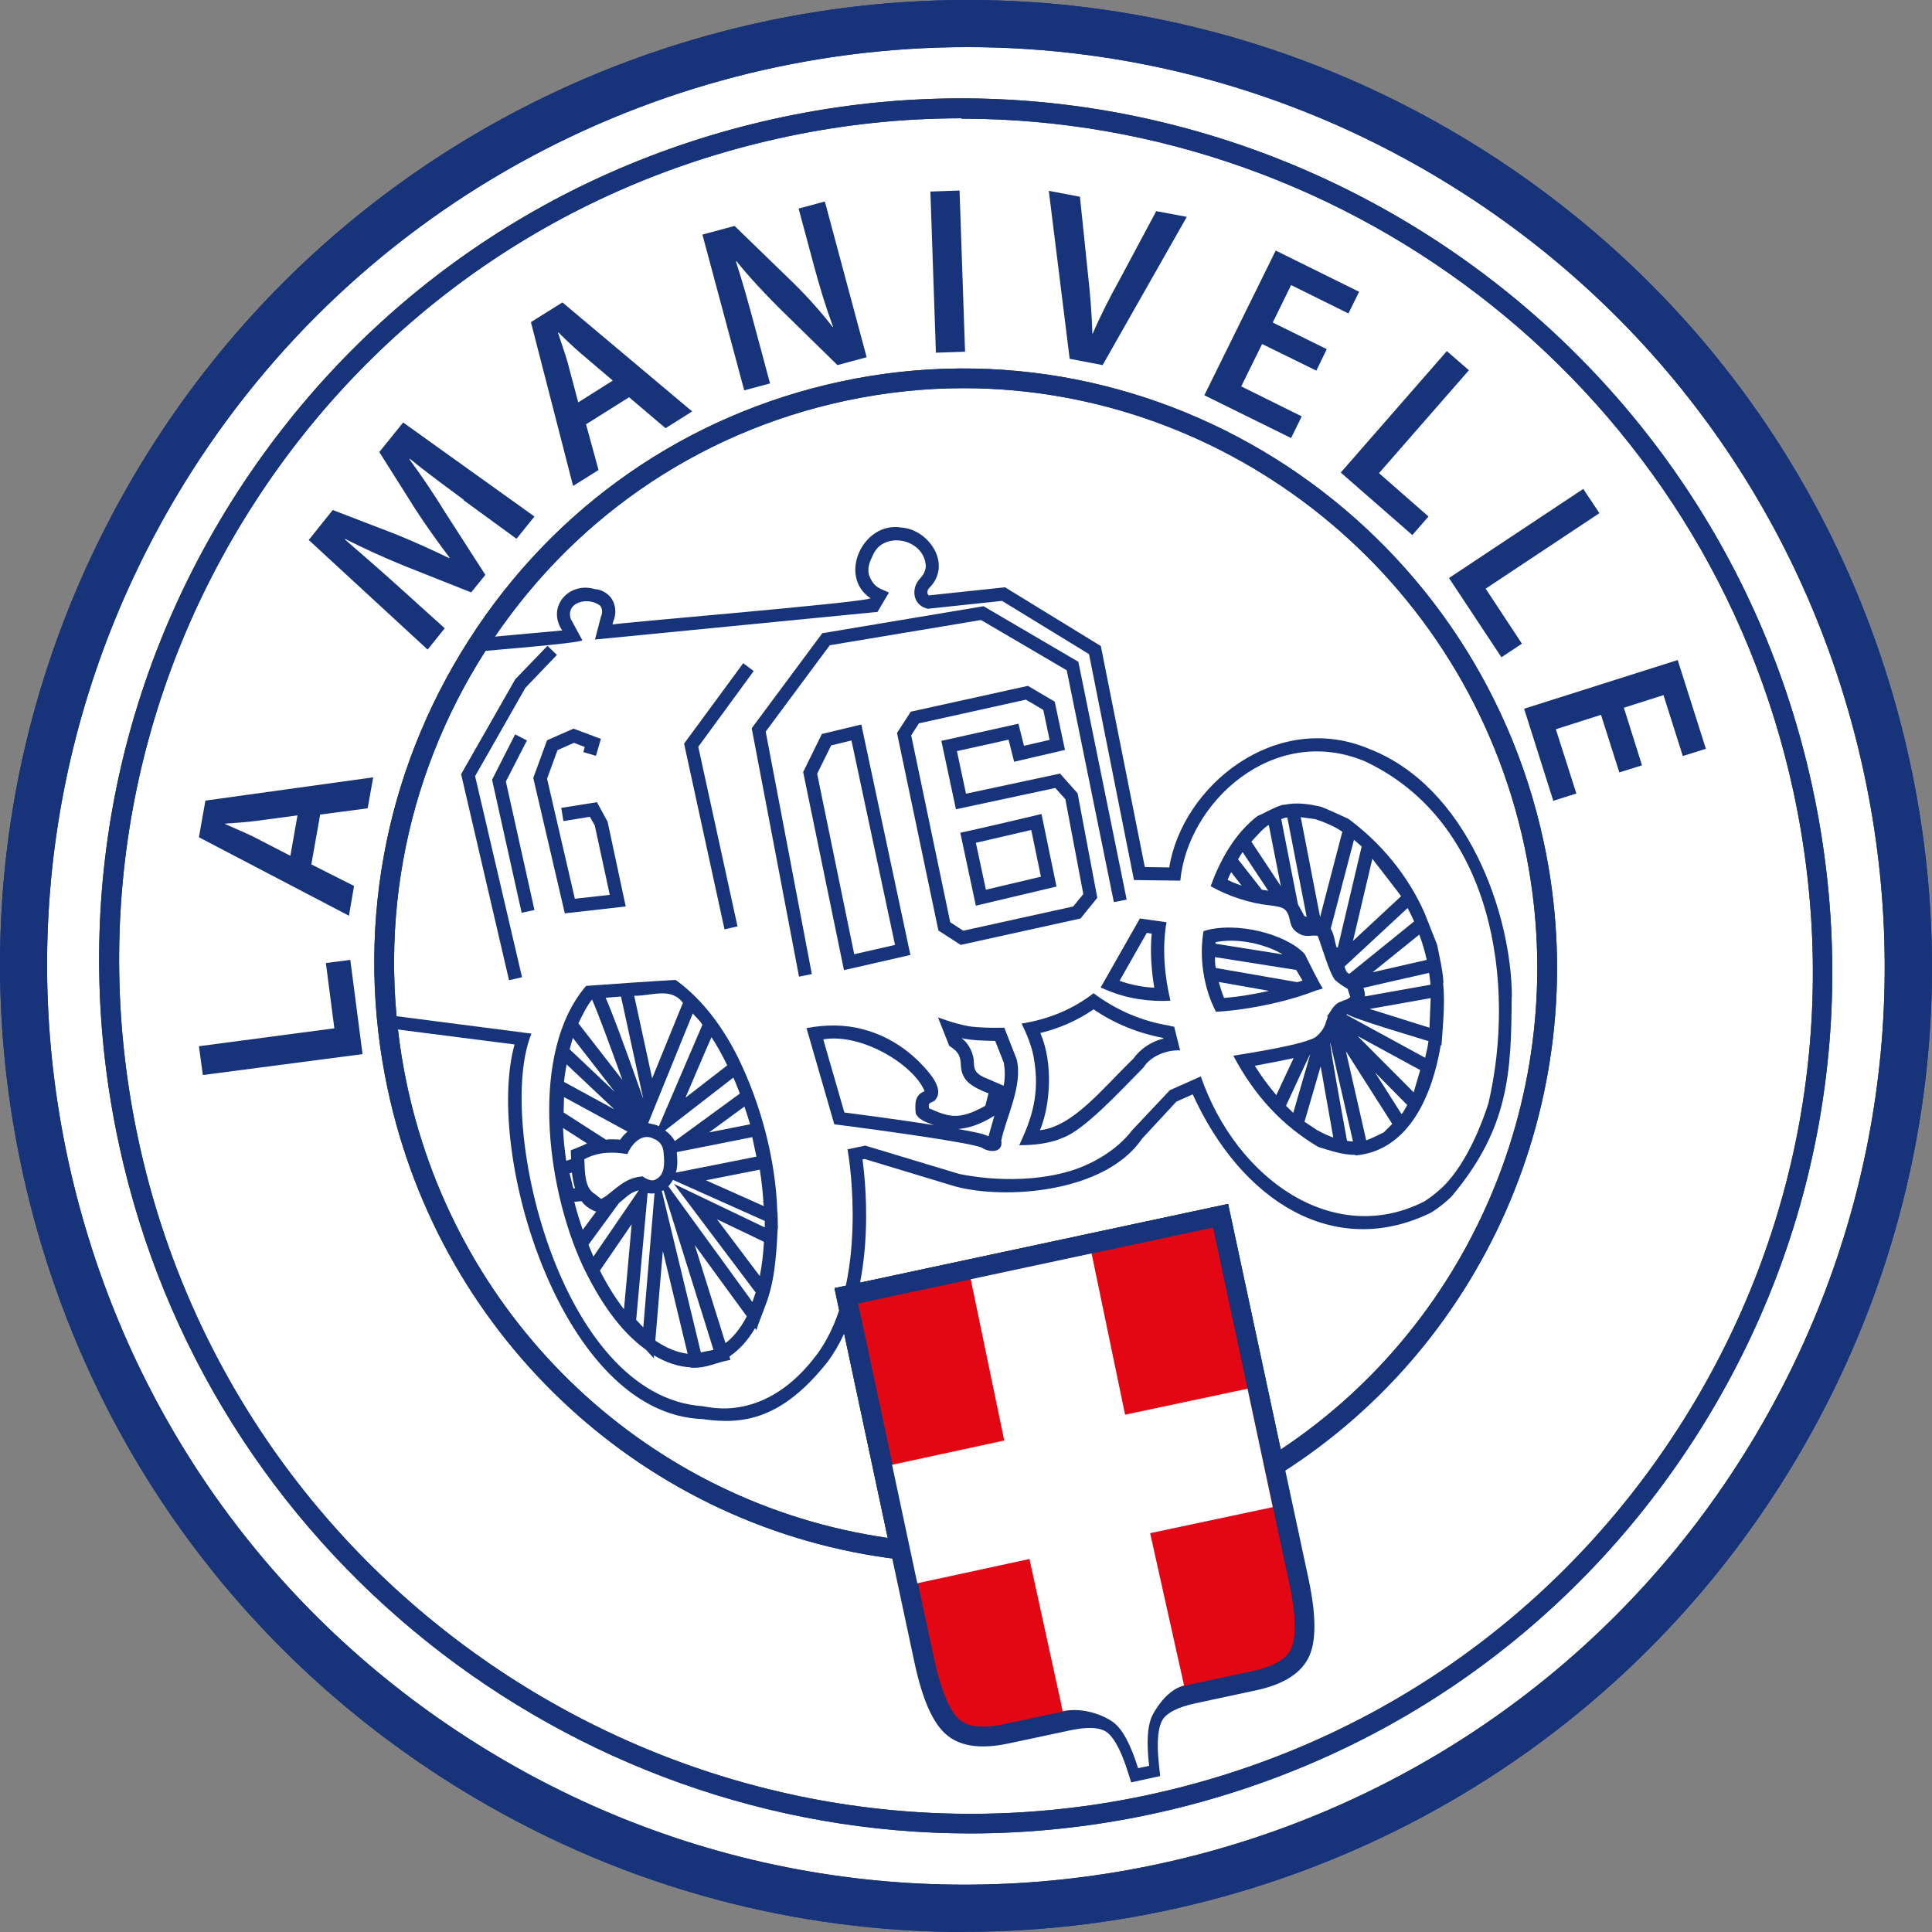
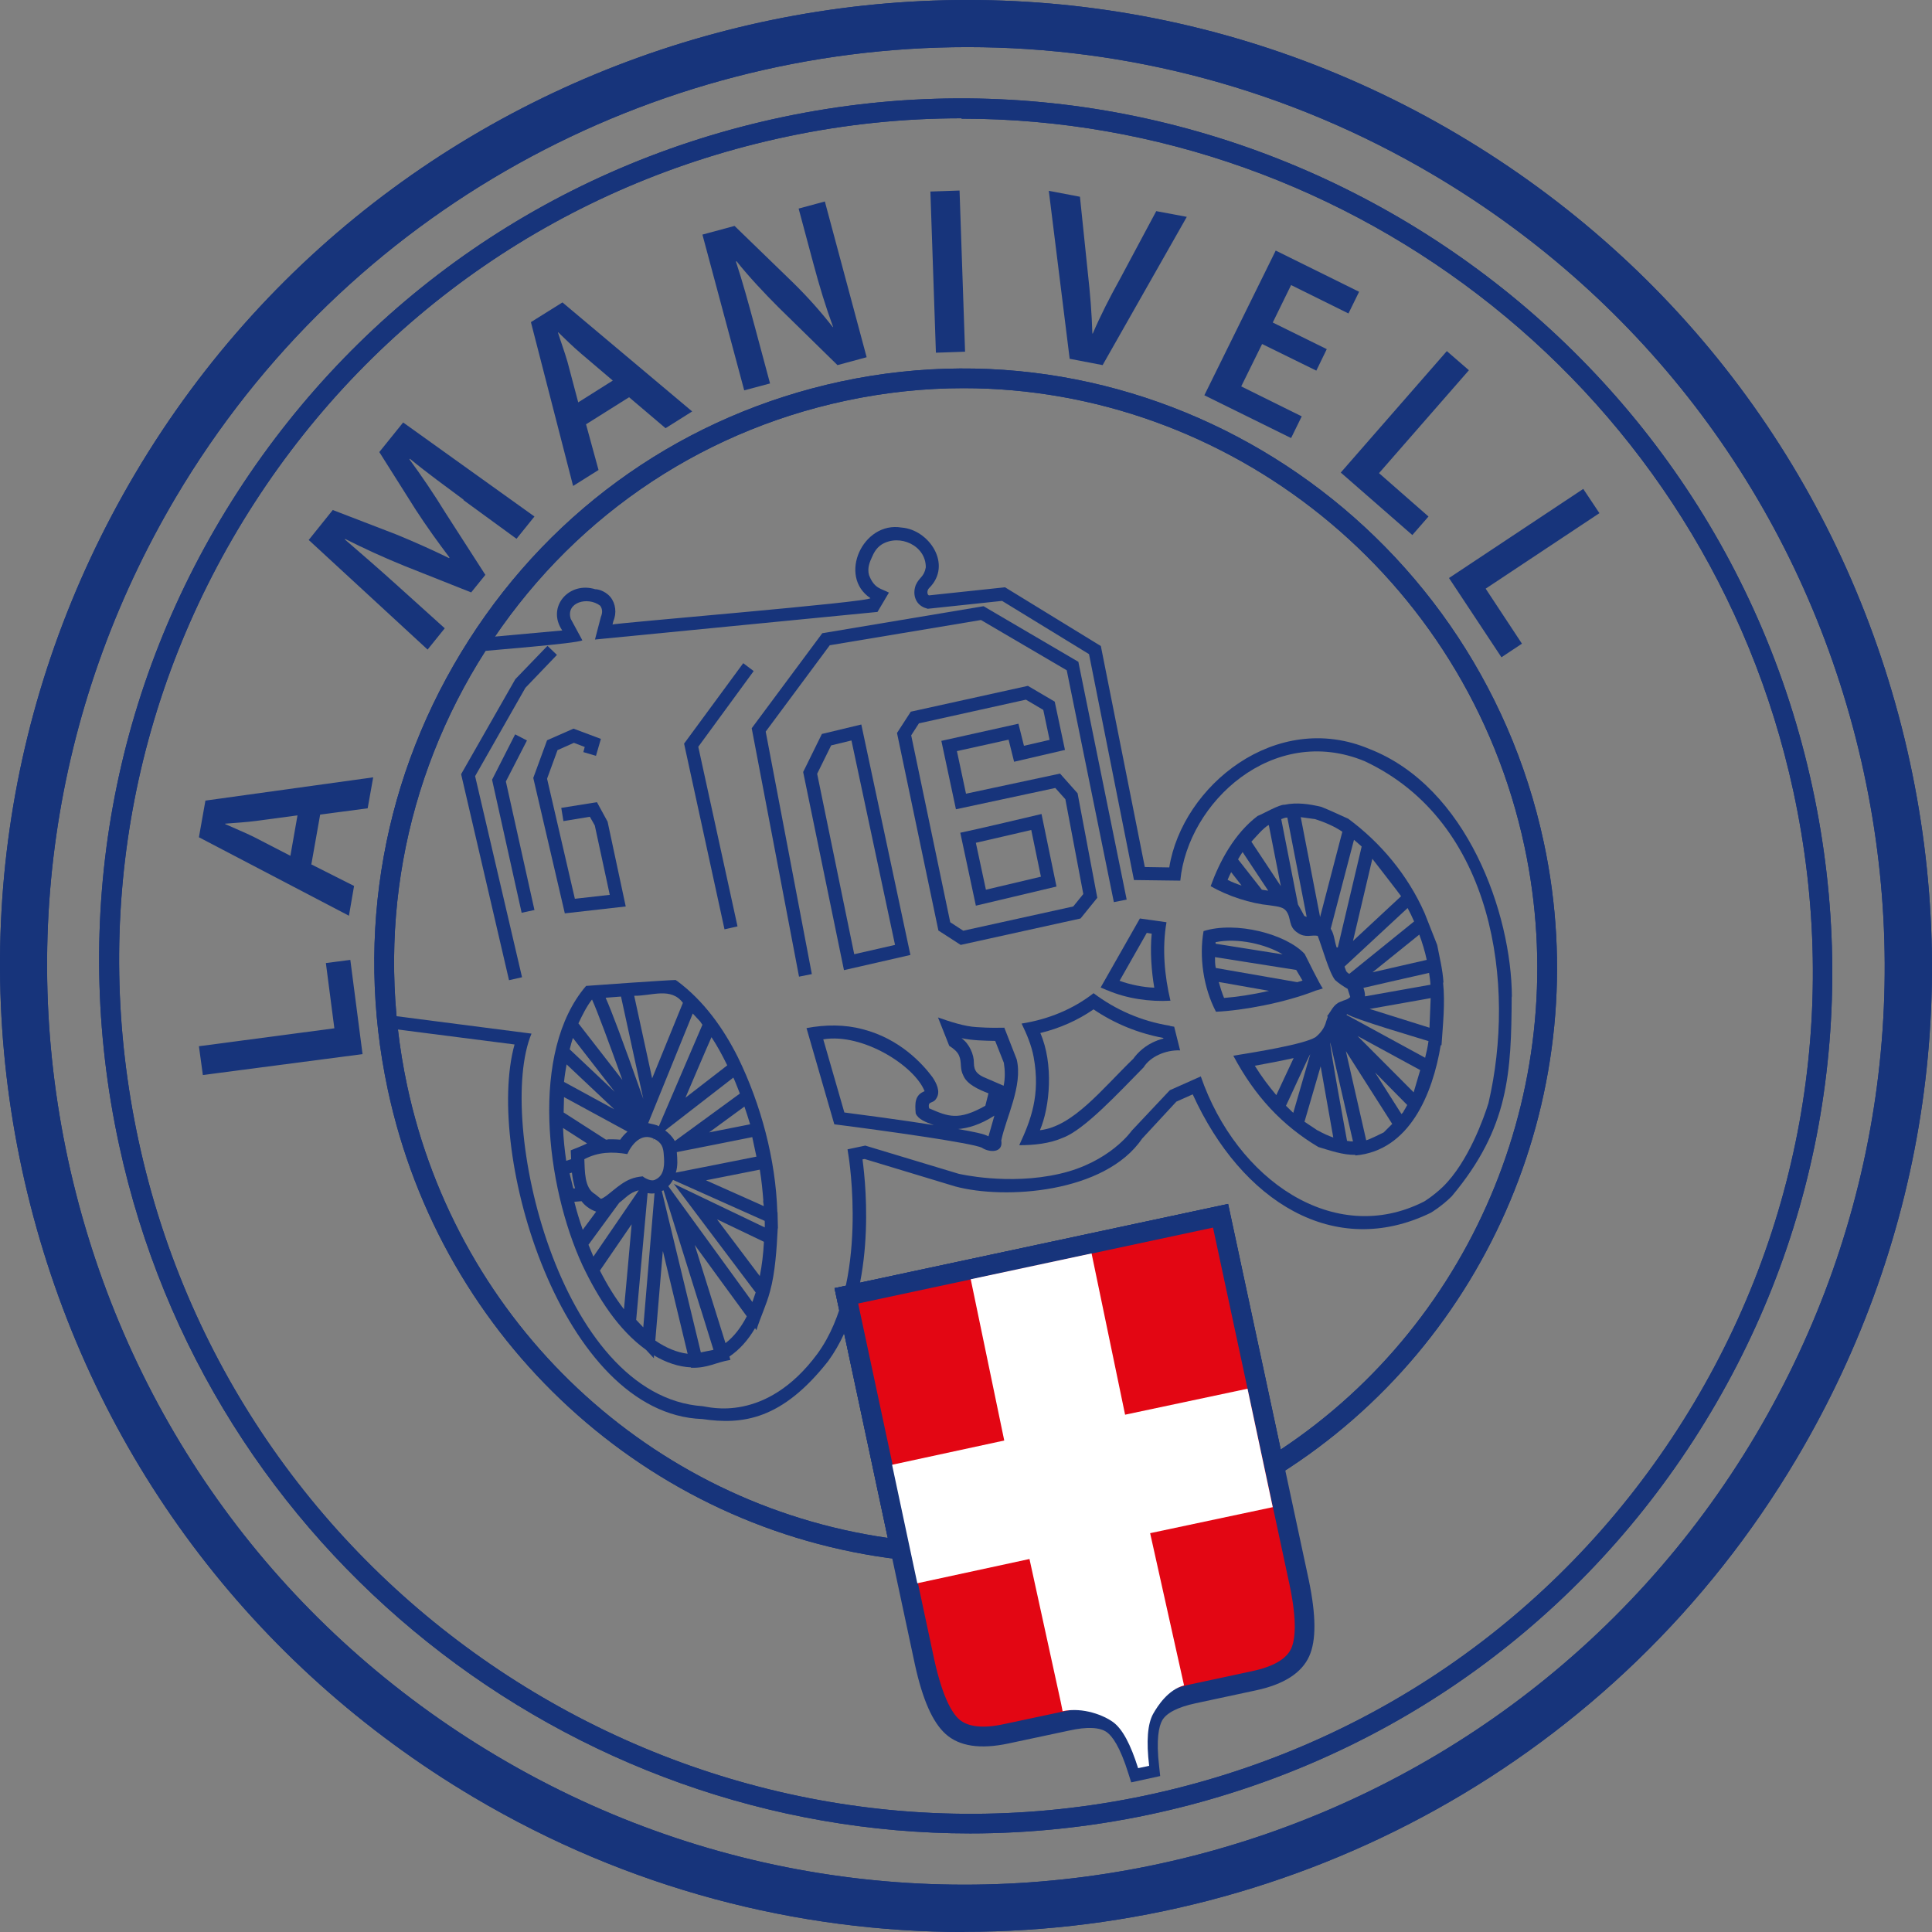
<svg xmlns="http://www.w3.org/2000/svg" id="Calque_2" viewBox="0 0 98 98">
  <rect x="0" y="0" width="98" height="98" fill="#808080" stroke="none" />
  <defs>
    <style>.cls-1{fill:#17347b;}.cls-1,.cls-2,.cls-3{stroke-width:0px;}.cls-2{fill:#e30613;}.cls-3{fill:#fff;}</style>
  </defs>
  <g id="logo-vignette">
    <g id="vignette">
-       <path class="cls-3" d="M90.1,73.39c-13.46,22.72-42.77,30.21-65.48,16.74C1.93,76.66-5.56,47.33,7.9,24.62,21.35,1.9,50.67-5.6,73.37,7.87c22.7,13.47,30.19,42.8,16.73,65.51" />
      <path class="cls-1" d="M48.92,98c-8.49,0-17.08-2.2-24.9-6.84-11.26-6.68-19.24-17.35-22.48-30.04C-1.69,48.44.2,35.26,6.87,24,20.64.76,50.75-6.94,73.98,6.84c11.26,6.68,19.24,17.35,22.48,30.04,3.23,12.68,1.34,25.86-5.33,37.11h0c-9.14,15.42-25.47,24-42.21,24ZM49.08,2.39c-15.93,0-31.46,8.16-40.16,22.83C2.58,35.93.78,48.47,3.85,60.52c3.08,12.07,10.67,22.22,21.38,28.57,22.1,13.11,50.74,5.79,63.84-16.32,6.34-10.71,8.14-23.24,5.07-35.3-3.08-12.07-10.67-22.22-21.38-28.57-7.44-4.41-15.61-6.51-23.69-6.51Z" />
      <path class="cls-1" d="M49.22,93c-20.33,0-38.71-14.24-43.18-34.93-2.49-11.51-.35-23.28,6.02-33.13,6.36-9.83,16.17-16.58,27.63-19,23.69-5,47.12,10.24,52.24,33.98h0c2.49,11.51.35,23.27-6.02,33.12-6.36,9.83-16.17,16.58-27.64,19.01-3.04.64-6.08.95-9.07.95ZM48.77,6c-2.93,0-5.89.3-8.86.93-11.2,2.37-20.79,8.96-27,18.57-6.22,9.62-8.31,21.12-5.88,32.37,5.01,23.2,27.91,38.09,51.06,33.21,11.2-2.37,20.79-8.96,27-18.57,6.22-9.62,8.31-21.12,5.88-32.36h0c-4.37-20.22-22.33-34.13-42.19-34.13Z" />
      <path class="cls-1" d="M46.32,79.18l-.7-.08c-12.8-1.52-23.23-11.1-25.95-23.83-1.69-7.92-.23-16.02,4.11-22.8,4.34-6.79,11.05-11.44,18.88-13.12,16.17-3.46,32.16,7.04,35.65,23.39h0c2.66,12.46-2.74,25.34-13.43,32.05l-.61.38-2.76-12.89-18,3.85,2.79,13.07ZM48.88,19.69c-1.98,0-3.99.21-6,.64-7.57,1.62-14.05,6.12-18.25,12.68-4.2,6.56-5.61,14.39-3.98,22.05,2.58,12.08,12.33,21.22,24.38,22.95l-2.7-12.67,19.96-4.27,2.67,12.46c9.93-6.58,14.89-18.78,12.37-30.59h0c-2.94-13.78-15.06-23.25-28.46-23.25Z" />
      <path class="cls-1" d="M48.92,98c-8.49,0-17.08-2.2-24.9-6.84-11.26-6.68-19.24-17.35-22.48-30.04C-1.69,48.44.2,35.26,6.87,24,20.64.76,50.75-6.94,73.98,6.84c11.26,6.68,19.24,17.35,22.48,30.04,3.23,12.68,1.34,25.86-5.33,37.11h0c-9.14,15.42-25.47,24-42.21,24ZM49.08,2.39c-15.93,0-31.46,8.16-40.16,22.83C2.58,35.93.78,48.47,3.85,60.52c3.08,12.07,10.67,22.22,21.38,28.57,22.1,13.11,50.74,5.79,63.84-16.32,6.34-10.71,8.14-23.24,5.07-35.3-3.08-12.07-10.67-22.22-21.38-28.57-7.44-4.41-15.61-6.51-23.69-6.51Z" />
      <path class="cls-1" d="M49.22,93c-20.33,0-38.71-14.24-43.18-34.93-2.49-11.51-.35-23.28,6.02-33.13,6.36-9.83,16.17-16.58,27.63-19,23.69-5,47.12,10.24,52.24,33.98h0c2.49,11.51.35,23.27-6.02,33.12-6.36,9.83-16.17,16.58-27.64,19.01-3.04.64-6.08.95-9.07.95ZM48.77,6c-2.93,0-5.89.3-8.86.93-11.2,2.37-20.79,8.96-27,18.57-6.22,9.62-8.31,21.12-5.88,32.37,5.01,23.2,27.91,38.09,51.06,33.21,11.2-2.37,20.79-8.96,27-18.57,6.22-9.62,8.31-21.12,5.88-32.36h0c-4.37-20.22-22.33-34.13-42.19-34.13Z" />
      <path class="cls-1" d="M46.32,79.18l-.7-.08c-12.8-1.52-23.23-11.1-25.95-23.83-1.69-7.92-.23-16.02,4.11-22.8,4.34-6.79,11.05-11.44,18.88-13.12,16.17-3.46,32.16,7.04,35.65,23.39h0c2.66,12.46-2.74,25.34-13.43,32.05l-.61.38-2.76-12.89-18,3.85,2.79,13.07ZM48.88,19.69c-1.98,0-3.99.21-6,.64-7.57,1.62-14.05,6.12-18.25,12.68-4.2,6.56-5.61,14.39-3.98,22.05,2.58,12.08,12.33,21.22,24.38,22.95l-2.7-12.67,19.96-4.27,2.67,12.46c9.93-6.58,14.89-18.78,12.37-30.59h0c-2.94-13.78-15.06-23.25-28.46-23.25Z" />
      <path class="cls-1" d="M76.69,50.56c-.02-4.22-2.27-10.64-7.23-12.57-4.74-2-9.49,1.88-10.15,6.01l-1.24-.02-2.23-11.21-4.86-2.98-3.86.41s-.04-.02-.05-.04c-.05-.1-.03-.24.06-.33,1.2-1.19-.01-2.97-1.4-3.07-1.96-.33-3.24,2.47-1.58,3.58.04.2-13.04,1.27-13.08,1.34l.04-.17c.18-.41.12-.9-.15-1.23-.3-.35-.71-.4-.76-.39-1.34-.42-2.49.9-1.68,2.09l-4.62.42c-3.89,5.92-5.51,12.78-4.59,19.71l6.79.87c-1.53,5.52,2.39,18.75,9.52,19,2.04.3,4.04.05,6.39-2.94,2.47-3.4,1.93-8.84,1.74-10.23l.11-.02,4.59,1.39c2.52.68,7.6.34,9.48-2.42,0,0,1.74-1.88,1.74-1.88l.83-.37c2.48,5.45,7.19,8.38,12.07,6.01.02-.01.56-.33,1.07-.84,2.91-3.47,3.02-6.28,3.04-10.13ZM75.5,55.96c-.21.68-1.01,2.98-2.32,4.25-.46.44-.94.74-.95.74-4.55,2.31-9.5-1.09-11.32-6.35l-1.57.7-1.93,2.05s-1.11,1.61-3.66,2.19c-2.6.6-5.12,0-5.12,0l-4.74-1.43-.9.19.05.32c.01.06,1.05,6.43-1.57,10.04-2.64,3.58-5.56,2.69-5.82,2.67-7.32-.5-10.51-14.53-8.69-18.9l-7.05-.91c-.74-6.5.79-12.89,4.37-18.47.46-.06,4.95-.4,5.26-.57l-.59-1.09c-.26-.83.85-1.15,1.49-.67.11.14.14.34.04.57l-.3,1.15,14.33-1.4.58-.98c-.39-.21-.74-.19-1.01-.89-.1-.37.05-.69.15-.91.08-.18.2-.45.49-.64.91-.56,2.25.05,2.24,1.16-.09.5-.33.49-.51.9-.19.52.02,1.04.55,1.18,0,0,.06.02.06.02l3.77-.4,4.41,2.7,2.28,11.46,2.35.03c.38-3.97,4.7-7.98,9.35-6.06,6.58,3.08,7.68,11.38,6.28,17.35Z" />
      <path class="cls-1" d="M50.93,52.13c-.31,0-.68.02-1.39-.03-.61-.03-1.36-.28-1.96-.49l.57,1.44c.21.13.42.3.5.5.15.35.02.64.22,1.02.19.44.78.7,1.27.89l-.16.63c-1.37.77-1.88.55-2.85.13-.09-.41.2-.2.37-.51.22-.34,0-.77-.2-1.07-.52-.7-1.67-1.95-3.53-2.43-.93-.25-1.9-.24-2.86-.06l1.41,4.88c2.52.32,7.02.95,7.49,1.19.35.24,1.09.29.98-.37.22-1.11,1.11-2.79.78-4.12,0,0-.63-1.61-.63-1.61ZM42.83,56.43l-1.07-3.71c2-.33,4.63,1.34,5.14,2.63-.49.19-.5.6-.45,1.13.13.3.5.44.92.59-1.7-.27-3.7-.53-4.54-.64ZM50.14,57.64c-.24-.13-.75-.23-1.54-.37.49-.04,1.11-.21,1.84-.68-.13.45-.24.86-.3,1.05ZM50.9,55.07l-.88-.38c-.43-.17-.62-.36-.62-.77.01-.42-.23-.98-.63-1.26.54.12,1.2.13,1.71.14l.44,1.11c.06.37.07.79-.01,1.16Z" />
      <path class="cls-1" d="M59.34,52.03c-1.43-.23-2.74-.8-3.87-1.65-1.05.82-2.31,1.33-3.65,1.54.26.53.5,1.1.61,1.69.36,1.94-.15,3.23-.73,4.48.75,0,1.54-.08,2.22-.38,1.08-.4,2.81-2.27,4.09-3.57.33-.54,1.12-.89,1.85-.86l-.3-1.2-.22-.04ZM58.7,52.78c-.62.23-1.02.65-1.21.92-1.6,1.55-3.06,3.44-4.74,3.63.51-1.19.7-3.37.02-4.93.98-.24,1.89-.64,2.7-1.2,1.06.72,2.26,1.21,3.54,1.45v.03c-.1.03-.21.06-.32.1Z" />
      <path class="cls-1" d="M56.17,50.23c.99.43,2.17.59,3.2.53-.3-1.26-.43-2.66-.2-3.98l-1.35-.19-1.99,3.5.35.15ZM58.17,47.32l.25.04c-.09.89-.01,1.92.13,2.74-.55-.02-1.22-.15-1.76-.35l1.38-2.43Z" />
      <path class="cls-1" d="M66.7,50.26l.4-.12c-.16-.21-.79-1.49-.92-1.75-.93-1.01-3.49-1.68-5.13-1.16-.23,1.31-.01,2.87.63,4.09,1.37-.06,3.5-.46,5.03-1.06ZM61.67,47.79c1.11-.23,2.56.11,3.39.62l-3.4-.54s0-.06,0-.09ZM61.67,49.1c-.04-.18-.04-.37-.04-.55l4.12.65.32.54-.27.08-4.13-.72ZM62.09,50.62c-.1-.24-.19-.53-.27-.81l2.55.45c-.87.2-1.64.31-2.28.36Z" />
      <path class="cls-1" d="M39.46,62.31l-.02-.82h-.01c-.08-2.66-.83-5.47-2-7.86-.74-1.48-1.74-2.87-3.07-3.86,0,0-.09-.06-.09-.06-.33,0-4.05.26-4.54.3-2.87,3.34-2.04,10.16-.18,14.18.8,1.68,1.83,3.28,3.22,4.28,0,0,.4.43.4.43h0s0,0,0,0v-.15c.62.37,1.25.58,1.88.61v.02s0,0,0,0h0c.87.02,1.2-.26,2-.4h0s0,0,0,0l-.05-.17c.5-.34.94-.82,1.3-1.44l.07.1h0s0,0,0,0c.2-.66.51-1.28.69-1.97.26-.93.34-2.17.39-3.19ZM31.65,66.41c-.44-.57-.85-1.23-1.22-1.96l1.61-2.35c-.08.94-.3,3.35-.39,4.32ZM30.1,63.74s-.23-.55-.25-.6c0,0,1.56-2.13,1.56-2.13.29-.21.53-.53.99-.63-.31.46-1.95,2.85-2.3,3.36ZM36.09,52.61c.29.44.55.92.8,1.43-.38.29-1.77,1.37-2.12,1.64.24-.56,1.06-2.49,1.32-3.07ZM37.2,54.66c.12.26.22.54.33.81-.82.6-2.49,1.82-3.3,2.41-.12-.22-.29-.39-.49-.54.06-.05,3.29-2.55,3.46-2.68ZM38.16,57.69c.05.23.16.74.21.98-.52.1-3.65.73-4.09.81.11-.33.08-.7.05-1.04.91-.18,2.9-.57,3.83-.76ZM35.54,66.38l.65,2.09-.64.13-1.98-8.19s.06-.02.09-.03l1.88,6.01ZM38.71,60.9c0,.09.03.19.03.28l-.24-.11-2.69-1.2,2.73-.54c.09.54.14,1.06.18,1.57ZM28.55,57.21l1.23.79c-.17.09-.65.28-.83.35l.02.45-.25.08c-.08-.56-.14-1.12-.16-1.66ZM28.9,53.22c.05-.2.1-.39.16-.57l2.12,2.73-2.29-2.16ZM31.16,56.27l-2.55-1.39c.03-.31.08-.6.13-.89l2.42,2.28ZM28.89,59.52l.12-.04c.03.26.08.54.16.8h-.09s-.19-.77-.19-.77ZM30.84,57.8s-.07,0-.1.01l-2.15-1.38.02-.78,3.22,1.75c-.14.12-.27.26-.37.41-.2-.02-.41-.02-.62-.02ZM30.72,50.61c.26-.02.53-.04.78-.06,0,0,1.13,5.19,1.13,5.19-1.09-3.09-1.62-4.48-1.91-5.13ZM32.18,50.51c.88.01,1.86-.45,2.46.36l-1.56,3.83-.91-4.19ZM38.05,57.03l-2.08.41,1.79-1.31c.1.3.2.59.29.9ZM35.53,51.84s.07.1.1.14c-.53,1.24-1.69,3.94-2.21,5.15-.12-.08-.34-.11-.54-.16l2.26-5.56.39.42ZM30.03,50.7c.25.54.89,2.27,1.54,4.08-.48-.62-1.73-2.23-2.23-2.87.2-.42.42-.87.69-1.21ZM29.13,60.96l.37-.03c.14.2.41.42.74.53l-.68.92c-.16-.46-.31-.94-.43-1.43ZM32.27,66.95c.03-.37.57-6.32.58-6.43.11.02.23.03.35.01l-.57,6.8-.36-.38ZM33.27,59.82c-.18.12-.4.01-.56-.07,0,0-.11-.08-.11-.08-.21.02-.43.06-.62.14-.63.25-1.2.93-1.5,1l-.3-.24c-.55-.31-.51-1.19-.54-1.77.7-.37,1.41-.39,2.18-.26.23-.51.72-1.09,1.34-.78l-.02.05h0s0,0,0,0l.05-.04c.38.19.46.44.48.81.04.44.05,1.02-.4,1.24ZM33.63,63.48l1.25,5.19c-.55-.07-1.1-.3-1.64-.67.09-1.09.29-3.44.38-4.52ZM35.24,63.15c.42.58,2.18,3,2.64,3.62-.3.58-.66,1.04-1.08,1.36-.36-1.16-1.19-3.8-1.56-4.98ZM38.16,66.04l-.14-.2-4.12-5.67c.09-.09.17-.2.24-.32l4.65,2.08c0,.07.01.27,0,.33l-4.61-2.21h0s0,0,0,0l4.15,5.51c-.02.08-.14.39-.16.47ZM38.75,62.99c-.03.61-.1,1.19-.21,1.74l-2.17-2.88,2.38,1.14Z" />
      <path class="cls-1" d="M73.22,49.84c-.04-.66-.2-1.28-.32-1.91,0,0-.64-1.62-.64-1.62-.85-1.92-2.22-3.56-3.87-4.78-.43-.19-.93-.43-1.36-.6-.62-.15-1.25-.24-1.87-.11-.25-.03-1.14.49-1.37.57-1.18.9-1.92,2.29-2.38,3.56.88.51,2.04.88,2.98.97.5.07.71.1.86.3.27.37.08.78.58,1.1.39.27.69.09,1.01.15.24.61.57,1.84.88,2.24.2.18.45.34.64.45,0,0,.13.41.13.41-.15.15-.27.14-.51.25-.35.13-.47.5-.66.72l.03.04s-.07.19-.08.23c-.08.32-.27.58-.54.8-.61.37-3.06.76-4.17.94,1.09,2.05,2.47,3.53,4.31,4.63.6.18,1.25.41,1.88.4v.03c2.74-.24,3.92-3.11,4.33-5.59h.04c.07-1.05.19-2.12.08-3.18ZM72.56,49.95l-3.32.59c0-.15-.03-.3-.08-.43.23-.06,2.89-.66,3.33-.76.03.2.06.4.07.61ZM71.99,47.4c.16.43.29.86.38,1.29-.18.04-2.65.61-2.75.63l2.37-1.91ZM69.61,43.56s1.46,1.88,1.46,1.9l-2.44,2.27.98-4.16ZM62.27,44.63c.05-.12.11-.26.18-.39l.53.68c-.24-.08-.48-.17-.71-.29ZM64,45.12l-1.2-1.53c.07-.13.15-.25.23-.37l1.3,1.96-.33-.05ZM63.48,42.69c.16-.17.66-.76.88-.84l.61,3.1-1.49-2.25ZM66.16,46.46c-.09-.17-.22-.41-.32-.58,0,0-.85-4.33-.85-4.33.1-.04.2-.08.31-.08l.98,5.04-.12-.05ZM66.96,46.51l-.98-5.06.73.1c.47.15.97.36,1.38.64l-1.13,4.33ZM67.86,48.06h-.06c-.12-.37-.12-.67-.3-.95,0,0,1.18-4.51,1.18-4.51.13.11.26.22.39.34l-1.21,5.12ZM68.44,49.4c-.2-.13-.15-.16-.24-.37l3.2-2.97c.12.22.23.45.33.68l-3.29,2.66ZM63.65,54.06c.61-.11,1.44-.27,1.97-.39l-.88,1.88c-.38-.45-.75-.94-1.09-1.49ZM65.6,56.45c-.12-.11-.24-.24-.37-.36.01,0,1.2-2.62,1.23-2.61l-.86,2.97ZM66.83,57.34l-.66-.44.82-2.81.64,3.61c-.26-.09-.52-.21-.79-.36ZM68.33,57.88s-.92-4.98-.85-4.99l1.15,5.01c-.1,0-.19-.01-.29-.03ZM70.19,57.44c-.14.07-.74.37-.89.4l-1.03-4.52,2.35,3.69-.43.43ZM71.2,56.38c-.03.05-.07.09-.11.13l-1.34-2.11,1.63,1.65c-.06.11-.12.23-.19.33ZM71.71,55.41h0s-2.85-2.86-2.85-2.86l3.18,1.73-.33,1.12ZM72.3,53.66l-4-2.18.03-.04c.34.25,3.66,1.22,4.13,1.37-.04.29-.1.57-.17.84ZM72.51,52.13l-2.9-.91-.14-.04,3.1-.55-.06,1.49Z" />
      <polygon class="cls-1" points="26.65 34.89 28.25 33.22 27.77 32.76 26.14 34.45 23.39 39.27 25.82 49.72 26.48 49.57 24.1 39.37 26.65 34.89" />
      <polygon class="cls-1" points="37.41 46.99 35.42 37.88 38.23 34.04 37.7 33.64 34.7 37.72 36.75 47.14 37.41 46.99" />
      <polygon class="cls-1" points="38.84 37.11 42.09 32.73 49.76 31.45 54.11 34 56.5 45.76 57.15 45.63 54.73 33.72 54.7 33.57 49.89 30.75 41.71 32.12 38.13 36.94 40.53 49.54 41.18 49.41 38.84 37.11" />
      <polygon class="cls-1" points="26.73 37.56 26.13 37.25 24.96 39.55 26.46 46.3 27.11 46.16 25.66 39.64 26.73 37.56" />
      <polygon class="cls-1" points="27.05 39.46 28.65 46.33 31.74 45.98 30.82 41.68 30.28 40.69 28.47 40.98 28.58 41.65 29.92 41.43 30.17 41.87 30.93 45.39 29.16 45.59 27.75 39.5 28.28 38.05 29.11 37.68 29.66 37.89 29.59 38.15 30.23 38.34 30.48 37.48 29.09 36.96 27.75 37.55 27.05 39.46" />
      <path class="cls-1" d="M41.69,37.23l-.95,1.93,2.07,10.05,3.37-.77-2.49-11.69-2,.48ZM43.33,48.4l-1.88-9.15.71-1.44,1.03-.25,2.21,10.37-2.06.47Z" />
      <path class="cls-1" d="M53.59,44.97l-.76-3.68c-.55.13-3.24.77-4.12.95l.79,3.7,4.09-.97ZM52.31,42.1l.49,2.37-2.79.66-.51-2.38c.54-.12,2.12-.49,2.81-.65Z" />
      <path class="cls-1" d="M48.73,47.93l6.08-1.34.85-1.05-1-5.3-.89-1-4.77,1.02-.46-2.16,2.62-.58.28,1.12,2.58-.6-.52-2.45-1.36-.8-5.94,1.31-.7,1.08,2.1,10.02,1.13.73ZM46.62,36.69l5.42-1.2.88.52.32,1.52-1.3.3-.28-1.12-3.91.87.74,3.47,5.04-1.08.51.57.91,4.81-.51.63-5.58,1.23-.66-.43-1.98-9.48.4-.62Z" />
      <path class="cls-2" d="M64.63,74.35l1.27,5.92c.35,1.66.37,2.84.05,3.54-.31.7-1.09,1.18-2.34,1.45l-3.08.66c-1.06.23-1.73.6-2.02,1.11-.29.52-.36,1.4-.21,2.67l-.57.12c-.38-1.22-.8-2.01-1.27-2.36-.47-.35-1.24-.41-2.31-.18l-3.1.66c-1.25.27-2.17.15-2.74-.36-.57-.51-1.04-1.59-1.4-3.25l-1.22-5.73-2.75-12.87,18.98-4.06,2.72,12.68Z" />
      <path class="cls-1" d="M57.38,90.41l-.14-.44c-.43-1.39-.83-1.91-1.09-2.1-.35-.26-1.01-.29-1.91-.09l-3.1.66c-1.42.3-2.48.14-3.17-.48-.66-.59-1.17-1.74-1.56-3.52l-4.08-19.1,19.97-4.27,4.09,19.09c.37,1.79.38,3.05.02,3.85-.38.85-1.29,1.43-2.69,1.73l-3.08.66c-.89.19-1.48.49-1.69.87-.16.29-.32.93-.15,2.36l.05.46-1.47.32ZM55.27,86.64c.61,0,1.1.14,1.48.42.35.26.68.7.97,1.32.02-.68.13-1.2.35-1.59.37-.66,1.14-1.1,2.36-1.36l3.08-.66c1.08-.23,1.75-.62,1.99-1.16.18-.41.32-1.3-.09-3.23l-3.88-18.11-18,3.85,3.87,18.11c.43,1.92.91,2.68,1.25,2.98.44.39,1.22.48,2.3.24l3.1-.66c.46-.1.87-.15,1.24-.15Z" />
      <path class="cls-3" d="M63.29,70.44l-6.22,1.32-1.7-8.18-6.13,1.31,1.7,8.18-5.69,1.23,1.28,6.01,5.69-1.23,1.59,7.27.09.45c1.05-.22,2.11.22,2.57.56.47.35.88,1.12,1.26,2.33l.56-.12c-.15-1.25-.08-2.12.2-2.63.25-.44.76-1.22,1.57-1.45l-1.72-7.72,6.22-1.32-1.28-6.01Z" />
      <polygon class="cls-1" points="10.29 54.53 10.09 53.07 16.96 52.16 16.53 48.85 17.77 48.69 18.39 53.47 10.29 54.53" />
      <path class="cls-1" d="M15.8,43.85l2.16,1.09-.26,1.51-7.61-3.98.33-1.86,8.51-1.18-.28,1.57-2.41.32-.45,2.54ZM15.09,41.36l-2.09.28c-.52.07-1.09.1-1.58.14v.02c.44.2.98.42,1.43.64l1.88.97.36-2.05Z" />
      <path class="cls-1" d="M23.52,25.35c-.85-.63-1.88-1.38-2.73-2.08l-.02.03c.61.83,1.26,1.79,1.83,2.72l2.02,3.14-.72.89-3.4-1.35c-1.01-.41-2.06-.89-2.99-1.36l-.02.02c.81.7,1.79,1.55,2.62,2.3l2.45,2.21-.87,1.08-6.03-5.56,1.22-1.52,3.22,1.24c.93.38,1.84.79,2.68,1.2l.02-.03c-.55-.73-1.16-1.57-1.71-2.42l-1.85-2.93,1.21-1.5,6.66,4.77-.91,1.13-2.7-1.97Z" />
      <path class="cls-1" d="M29.72,21.5l.64,2.34-1.29.81-2.14-8.31,1.6-1,6.58,5.53-1.35.85-1.85-1.57-2.18,1.37ZM31.09,19.31l-1.61-1.37c-.4-.34-.81-.74-1.16-1.08h-.02c.15.48.35,1.02.49,1.51l.54,2.04,1.76-1.11Z" />
      <path class="cls-1" d="M37.75,19.8l-2.12-7.9,1.63-.44,2.93,2.84c.76.74,1.46,1.53,2.05,2.29h.02c-.38-1.04-.69-2.05-1.01-3.25l-.74-2.76,1.33-.36,2.12,7.9-1.48.4-2.98-2.92c-.73-.73-1.52-1.57-2.14-2.35l-.03.02c.33,1,.62,2.05.97,3.35l.76,2.83-1.31.35Z" />
      <rect class="cls-1" x="47.33" y="9.69" width="1.48" height="8.18" transform="translate(-.44 1.65) rotate(-1.96)" />
      <path class="cls-1" d="M54.26,18.21l-1.06-8.53,1.58.3.4,3.86c.12,1.07.2,2.06.23,3.08h.02c.39-.91.86-1.83,1.37-2.75l1.85-3.46,1.55.29-4.27,7.52-1.67-.32Z" />
      <polygon class="cls-1" points="66.77 18.8 64.02 17.45 62.96 19.6 66.03 21.12 65.49 22.22 61.09 20.05 64.71 12.71 68.94 14.8 68.4 15.9 65.49 14.46 64.56 16.36 67.3 17.71 66.77 18.8" />
      <polygon class="cls-1" points="73.39 17.81 74.51 18.78 69.95 24 72.46 26.2 71.64 27.14 68.01 23.97 73.39 17.81" />
      <polygon class="cls-1" points="80.31 24.8 81.13 26.03 75.36 29.86 77.2 32.65 76.16 33.34 73.5 29.32 80.31 24.8" />
-       <polygon class="cls-1" points="82.14 39.18 81.21 36.26 78.92 36.99 79.96 40.25 78.79 40.62 77.31 35.95 85.1 33.48 86.53 37.98 85.36 38.35 84.38 35.26 82.37 35.9 83.29 38.82 82.14 39.18" />
    </g>
  </g>
</svg>